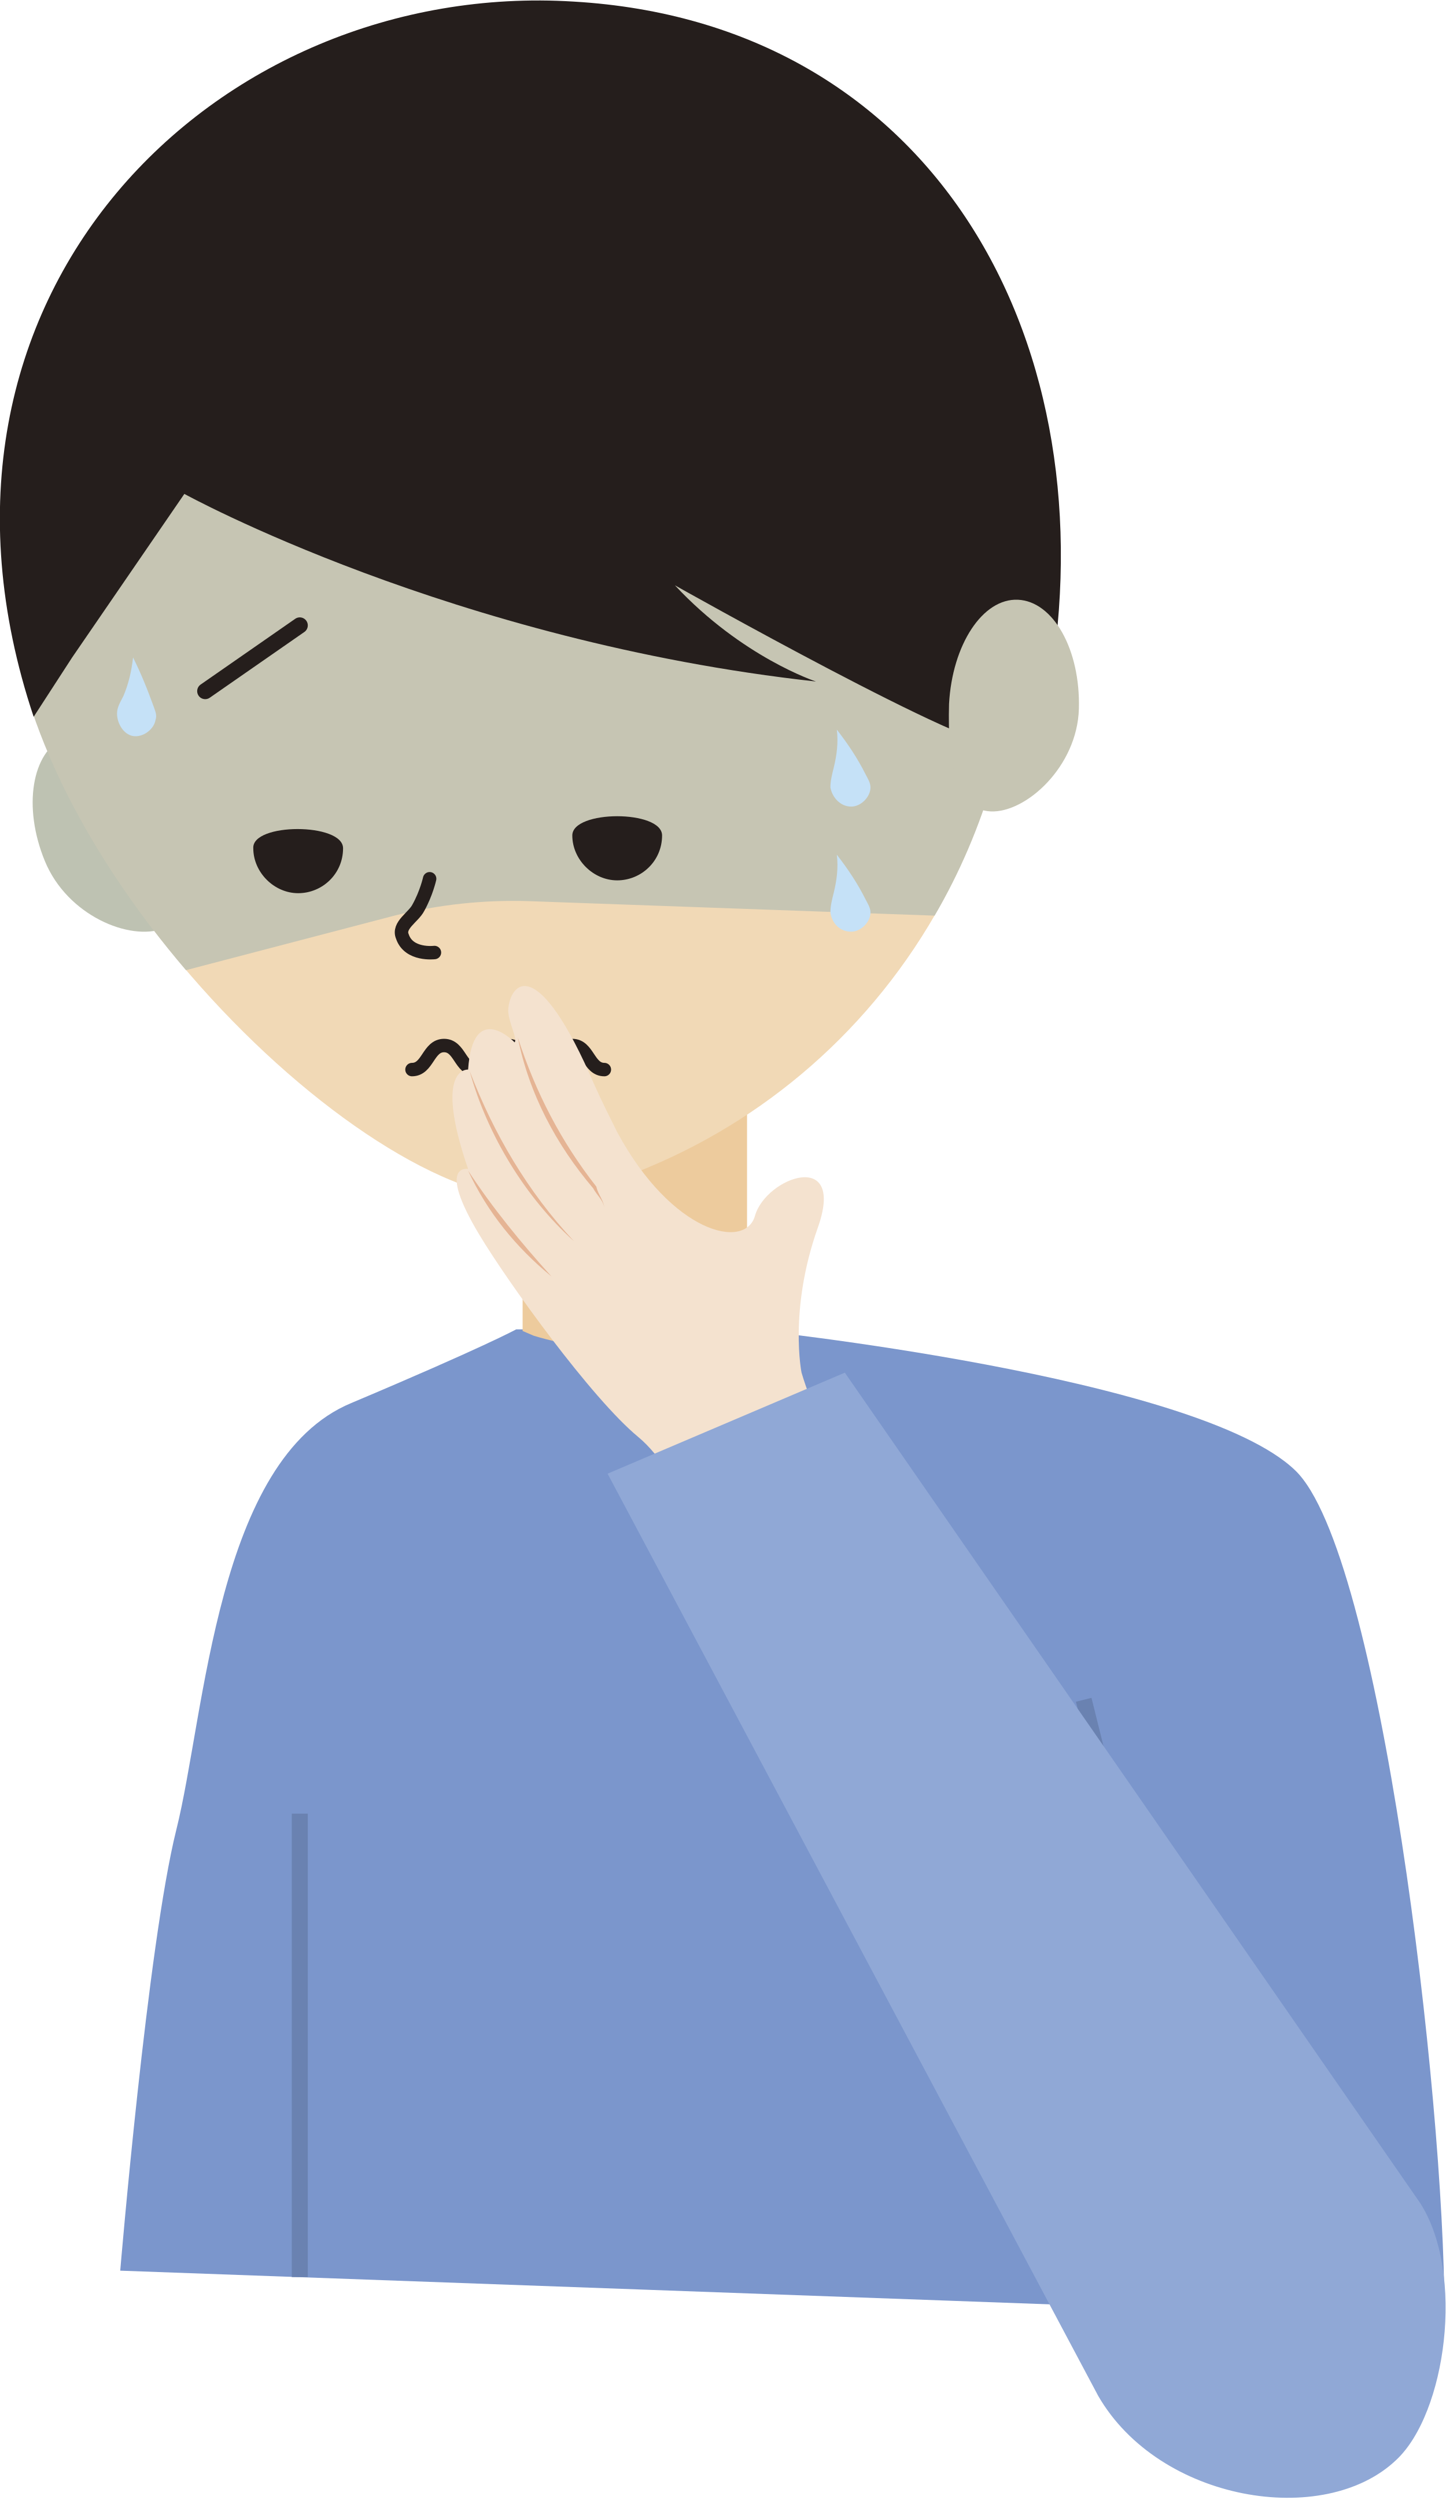
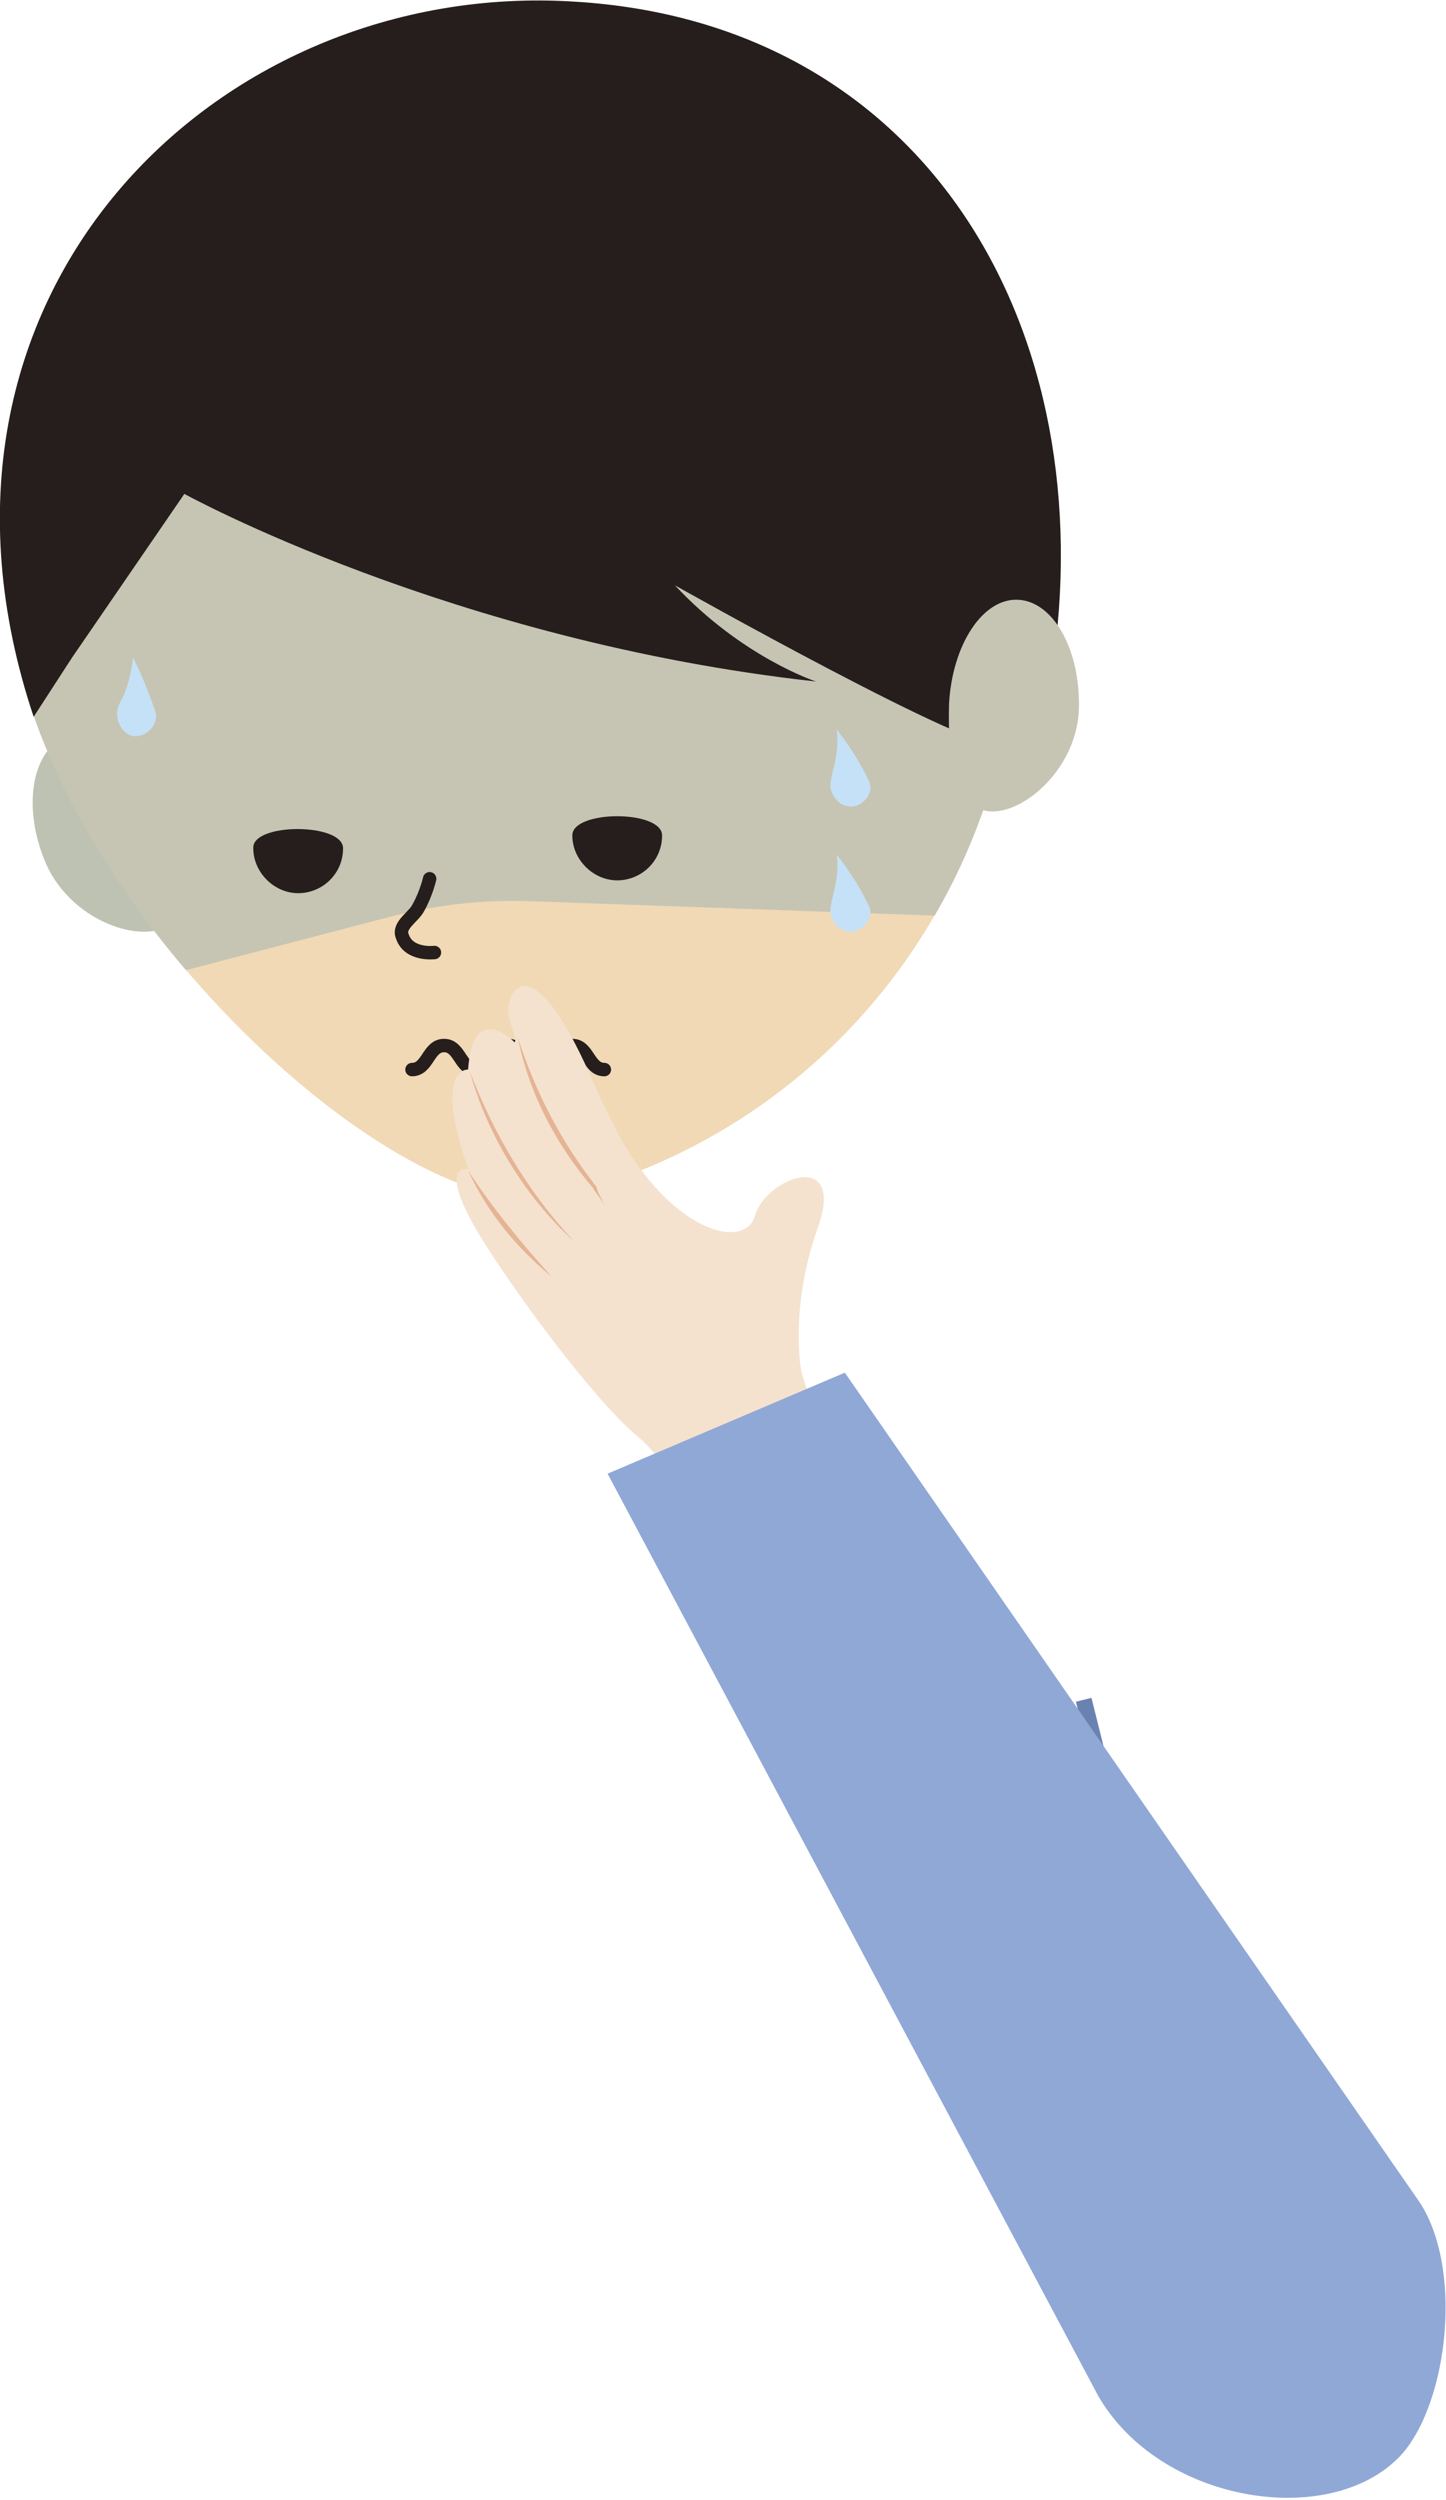
<svg xmlns="http://www.w3.org/2000/svg" version="1.1" id="レイヤー_1" x="0px" y="0px" viewBox="0 0 90.2 155.9" style="enable-background:new 0 0 90.2 155.9;" xml:space="preserve">
  <style type="text/css">
	.st0{fill:#7B96CC;}
	.st1{fill:#EDCB9D;}
	.st2{fill:none;stroke:#6A82B1;stroke-miterlimit:10;}
	.st3{fill:#BEC2B2;}
	.st4{fill:#F1D9B6;}
	.st5{fill:#C6C5B3;}
	.st6{fill:none;stroke:#251E1C;stroke-linecap:round;stroke-linejoin:round;stroke-miterlimit:10;}
	.st7{fill:none;stroke:#251E1C;stroke-width:0.838;stroke-linecap:round;stroke-linejoin:round;stroke-miterlimit:10;}
	.st8{fill:#C5E1F7;}
	.st9{fill:#251E1C;}
	.st10{fill:#F4E2CF;}
	.st11{fill:#E5B494;}
	.st12{fill:#90A8D6;}
</style>
  <g>
-     <path class="st0" d="M7.5,141.6c0,0,1.7-20.3,3.5-27.5c1.8-7.2,2.5-23.1,10.9-26.6c8.3-3.5,10.3-4.6,10.3-4.6h14.5   c0,0,28,2.9,34.1,8.8c5.3,5.1,9.3,39.1,9.3,52.4H76.5L7.5,141.6z" />
-     <path class="st1" d="M46.6,83l-0.8,0.3c-4.1,1.2-8.5,1.2-12.5,0L32.6,83V68.5h14V83z" />
    <line class="st2" x1="67.6" y1="106" x2="76.5" y2="141.7" />
    <path class="st3" d="M10.3,50.7c1.4,3.4,1.9,6.4-0.1,7.2c-2.1,0.8-6-0.8-7.4-4.2c-1.4-3.4-0.8-6.8,1.2-7.7S8.9,47.3,10.3,50.7z" />
    <path class="st4" d="M63.6,33.6c1.2,21.2-11.7,36.8-28.6,41C24.9,77.1,1.9,55.2,0.7,37.9C-0.5,20.5,12.6,5.4,30,4.3   C47.4,3.1,62.6,16.2,63.6,33.6z" />
    <path class="st5" d="M63.6,38.5c-0.3,7-2.2,13.3-5.3,18.6l-25.2-0.9c-2.9-0.1-5.7,0.2-8.5,0.9l-13,3.4c-5.9-6.9-10.4-15.2-11-22.7   C-0.5,20.4,12.8,5.2,30.4,4.2C49.4,3.2,64.5,19.5,63.6,38.5z" />
-     <line class="st6" x1="18.7" y1="39" x2="12.8" y2="43.1" />
    <path class="st7" d="M26.8,54.8c0,0-0.2,0.9-0.7,1.8c-0.3,0.6-1.3,1.1-1,1.8c0.4,1.2,2,1,2,1" />
    <path class="st8" d="M51.8,49.1c0-0.4,0.1-0.8,0.2-1.2c0.2-0.8,0.3-1.6,0.2-2.4c0.7,0.9,1.3,1.8,1.8,2.8c0.1,0.2,0.3,0.5,0.3,0.8   c0,0.6-0.6,1.2-1.2,1.2C52.4,50.3,51.9,49.7,51.8,49.1z" />
    <path class="st8" d="M7.3,44.5c0-0.4,0.2-0.7,0.4-1.1c0.3-0.7,0.5-1.5,0.6-2.4c0.5,1,0.9,2,1.3,3.1c0.1,0.3,0.2,0.5,0.1,0.8   c-0.1,0.6-0.8,1.1-1.4,1C7.7,45.8,7.3,45.1,7.3,44.5z" />
    <path class="st8" d="M51.8,56.9c0-0.4,0.1-0.8,0.2-1.2c0.2-0.8,0.3-1.6,0.2-2.4c0.7,0.9,1.3,1.8,1.8,2.8c0.1,0.2,0.3,0.5,0.3,0.8   c0,0.6-0.6,1.2-1.2,1.2C52.4,58.1,51.9,57.6,51.8,56.9z" />
    <path class="st8" d="M53.5,38.9c-0.1-0.4-0.1-0.7-0.1-1.1c0-0.9,0-1.8,0-2.6c0.1,0.2,0.3,0.4,0.4,0.6c0.5,0.8,0.9,1.6,1.2,2.4   c0.1,0.3,0.1,0.5,0.1,0.8c0,0.3-0.2,0.5-0.5,0.6c-0.2,0.1-0.5,0-0.7-0.1C53.8,39.4,53.6,39.1,53.5,38.9z" />
-     <line class="st2" x1="18.7" y1="113.1" x2="18.7" y2="142" />
    <path class="st9" d="M21.4,52.9c0,1.6-1.3,2.8-2.8,2.8s-2.8-1.3-2.8-2.8C15.7,51.3,21.4,51.3,21.4,52.9z" />
    <path class="st9" d="M41.3,52.1c0,1.6-1.3,2.8-2.8,2.8s-2.8-1.3-2.8-2.8C35.7,50.5,41.3,50.5,41.3,52.1z" />
    <path class="st9" d="M65.6,42c-1,6.4-1.7,3.5-3.2,4.4c-1.3,0.8-20.3-9.9-20.3-9.9c4.2,4.5,8.8,6,8.8,6C28.2,40,11.5,30.8,11.5,30.8   l-7,10.2l-2.4,3.7C-6.7,18.4,13.5-1.3,35.8,0.1C57.9,1.4,68.9,20.7,65.6,42z" />
    <path class="st5" d="M59.2,43.9c-0.1,3.7,0.4,6.6,2.6,6.7c2.2,0.1,5.4-2.8,5.5-6.4c0.1-3.7-1.6-6.7-3.8-6.8   C61.3,37.3,59.4,40.2,59.2,43.9z" />
    <path class="st7" d="M25.7,66.7c1,0,1-1.5,2-1.5c1,0,1,1.5,2,1.5c1,0,1-1.5,2-1.5c1,0,1,1.5,2,1.5c1,0,1-1.5,2-1.5s1,1.5,2,1.5" />
    <g>
      <path class="st10" d="M50,85.6c0,0-0.8-3.9,1-9c1.8-5-3.2-3.2-3.9-0.8c-0.6,2.2-5.2,1.1-8.6-5.2c-0.4-0.8-1-2-1.4-2.9    c-3.6-8.4-5.3-6.4-5.4-4.7c0,0.7,0.6,1.8,0.4,2c0,0-2.6-2.7-2.9,1.7c0,0-2.2-0.2,0,6.2c0,0-2-0.4,0.7,4.1c1.8,3,7,10.2,9.9,12.6    c2.9,2.4,4.2,7.8,4.2,7.8l9.6-5.2C53.7,92.3,51.3,90,50,85.6z" />
      <g>
        <path class="st11" d="M37.7,75.4c0-0.5-0.5-0.9-0.7-1.3c-2.3-2.7-4-5.9-4.7-9.4c1.1,3.4,2.7,6.5,4.9,9.3     C37.3,74.5,37.7,74.9,37.7,75.4L37.7,75.4z" />
      </g>
      <g>
        <path class="st11" d="M35.8,77.4c-3-2.7-5.4-6.6-6.5-10.6C30.8,70.7,32.9,74.3,35.8,77.4L35.8,77.4z" />
      </g>
      <g>
        <path class="st11" d="M34.4,79.6c-2.2-1.8-4-4-5.2-6.6C30.7,75.3,32.5,77.5,34.4,79.6L34.4,79.6z" />
      </g>
      <path class="st12" d="M52.7,85.6l35.9,51.8c2.8,4.4,1.6,13.1-1.5,16h0c-4.5,4.3-14.8,2.6-18.6-4L37.9,91.9L52.7,85.6z" />
    </g>
  </g>
</svg>